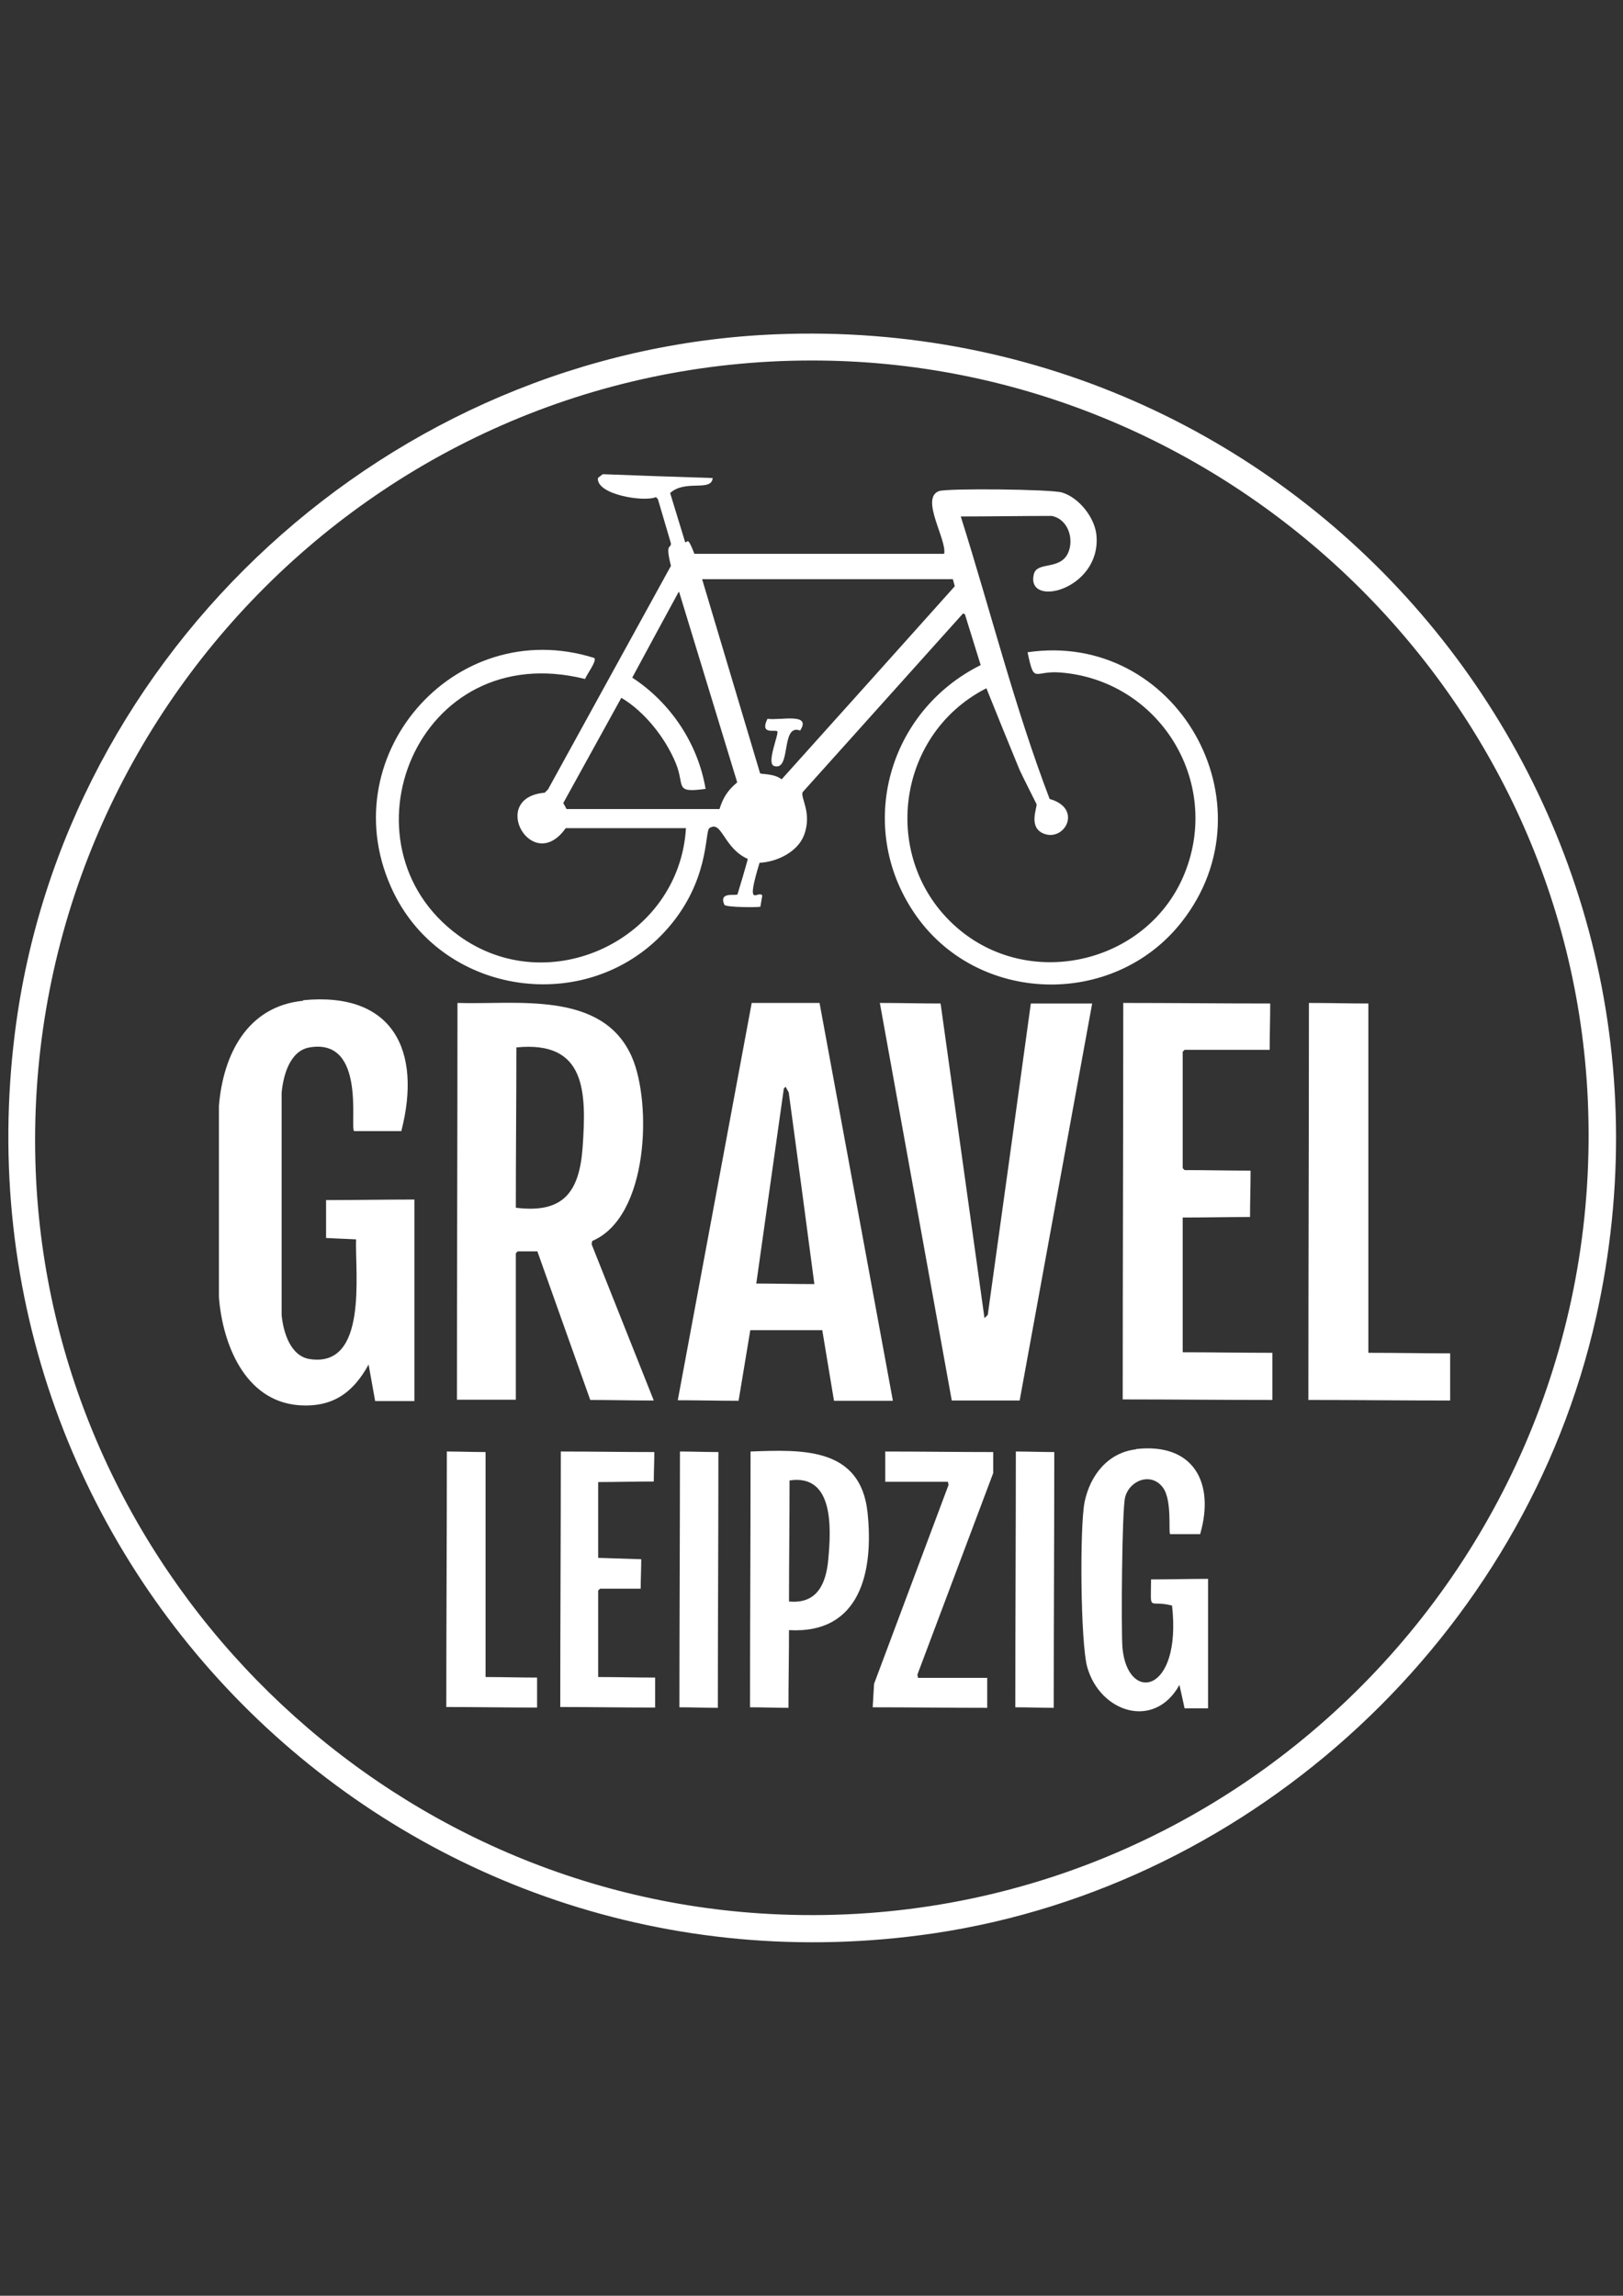
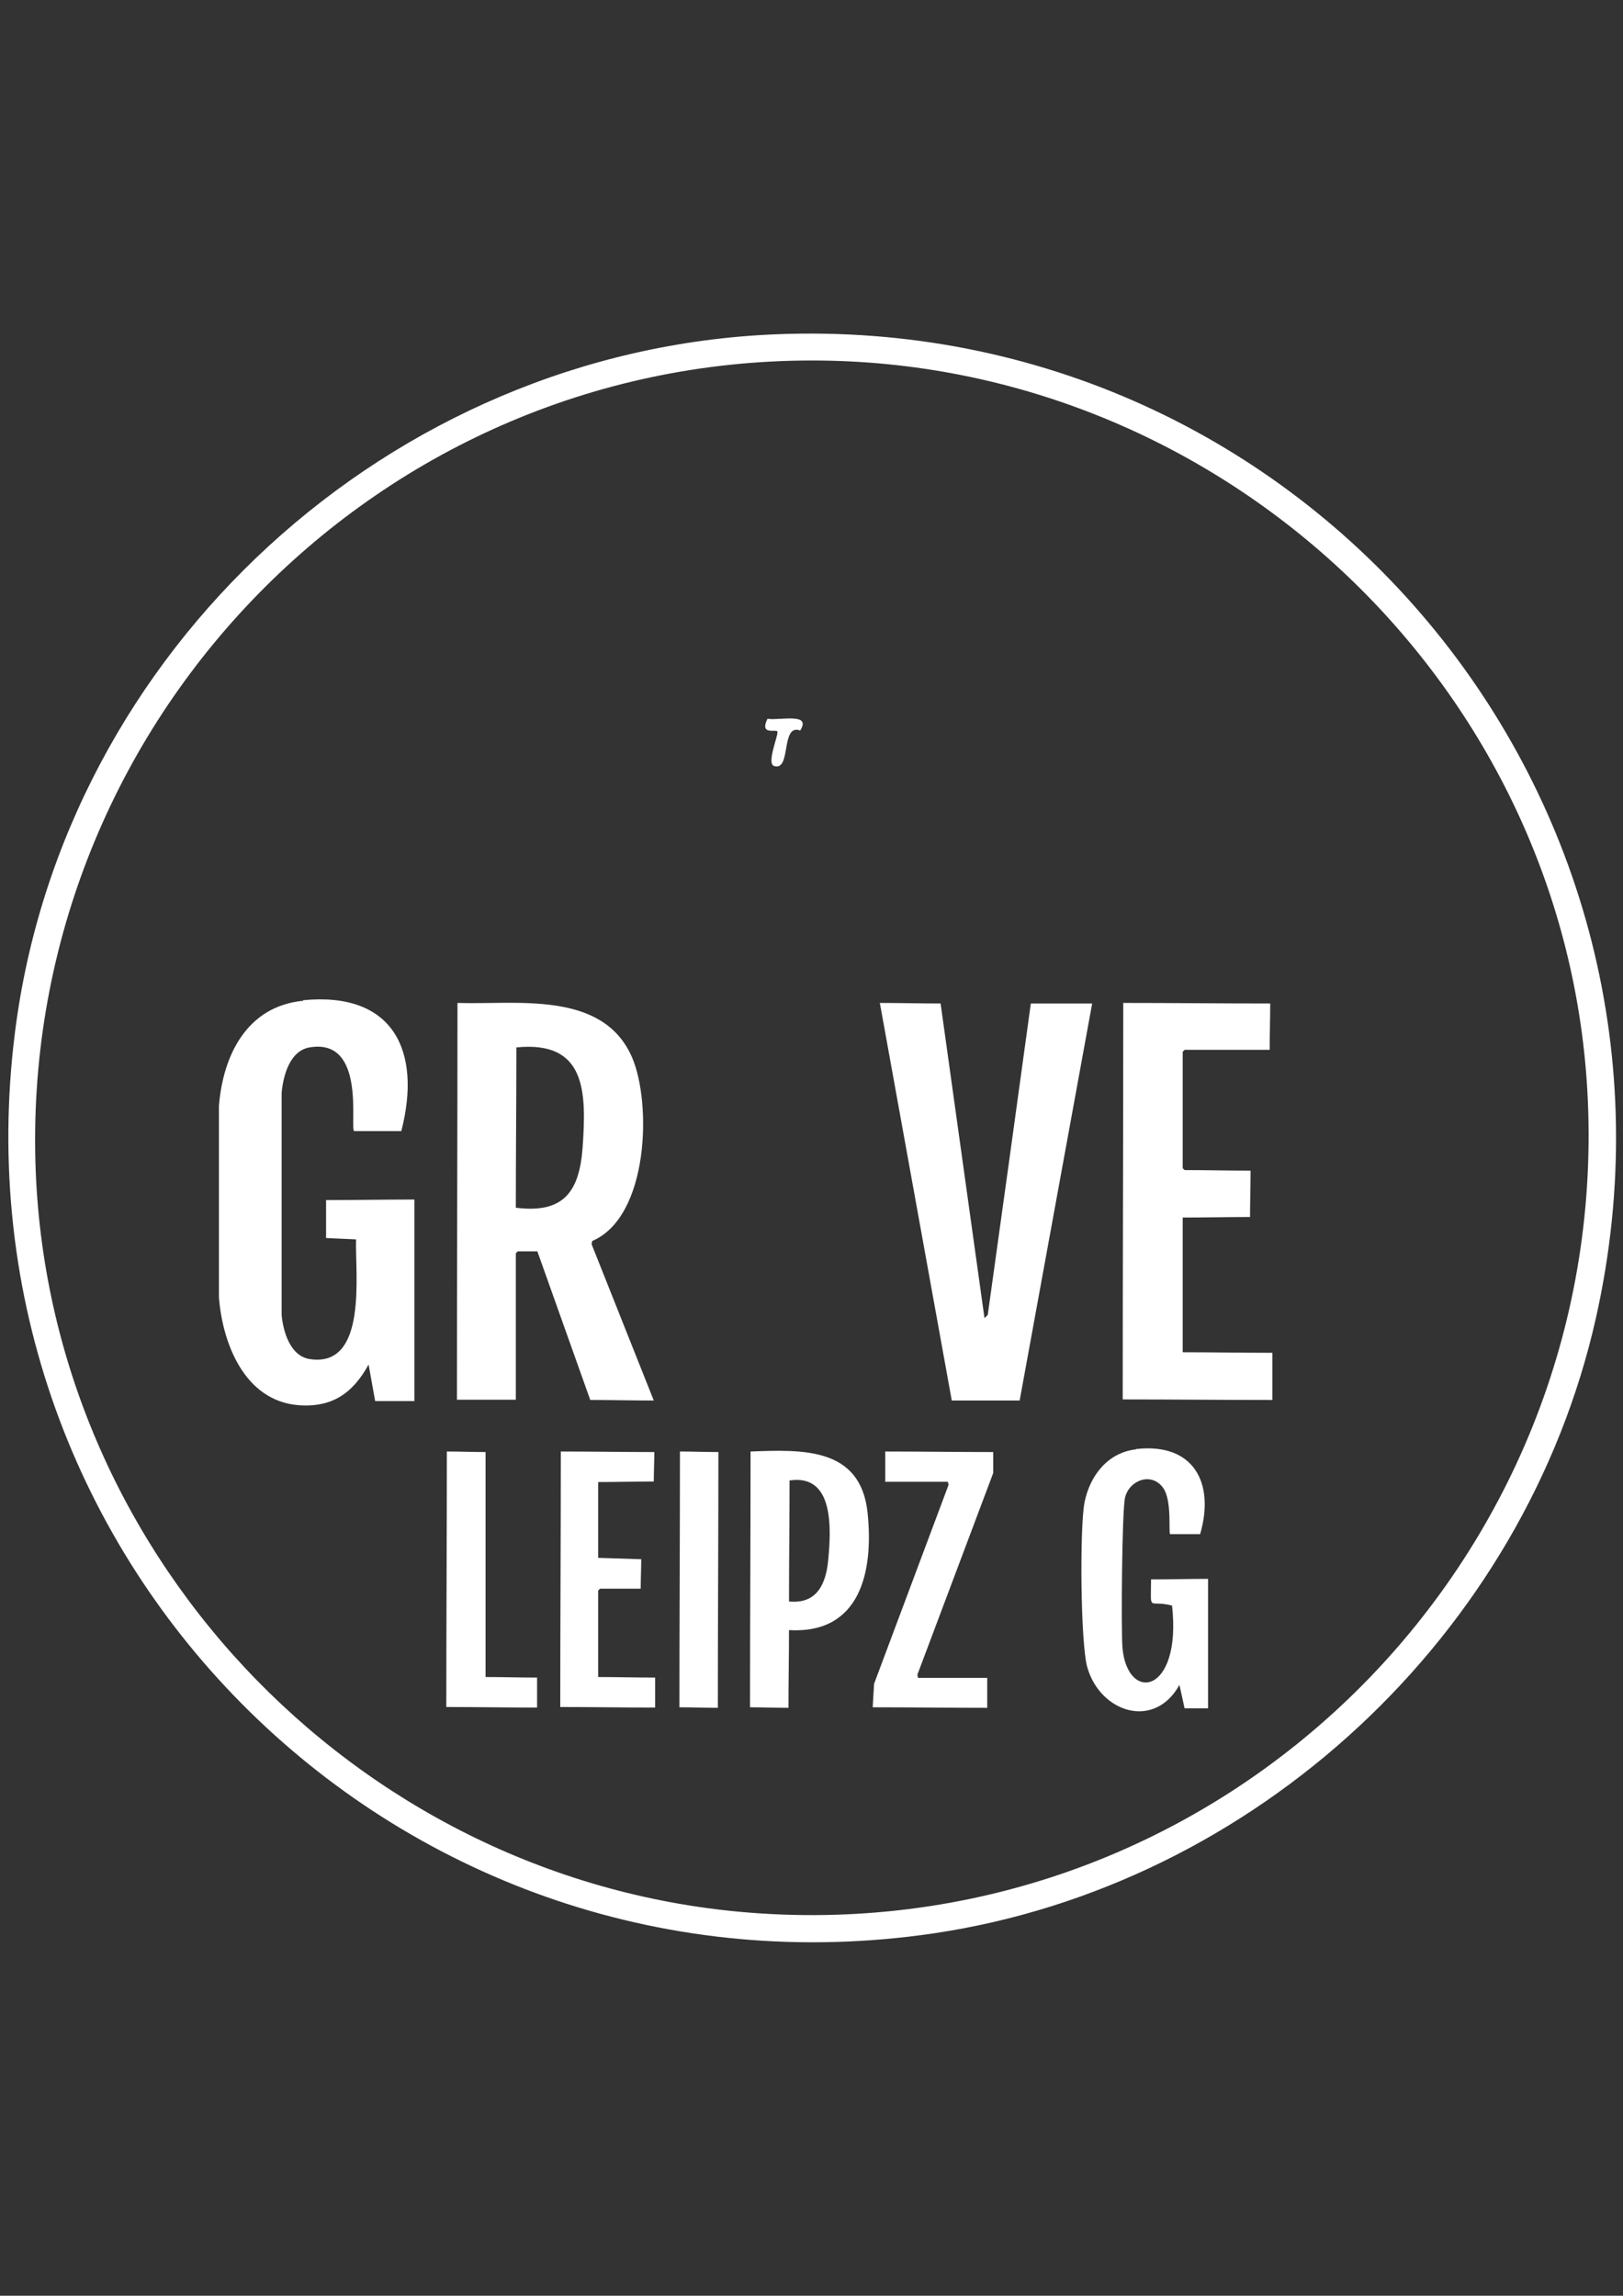
<svg xmlns="http://www.w3.org/2000/svg" viewBox="0 0 595.3 841.9">
  <rect x="0" y="0" width="595.3" height="841.9" fill="#333333" stroke="none" />
  <defs>
    <style>      .cls-1 {        fill: #fff;      }      .cls-1, .cls-2 {        stroke-width: 0px;      }      .cls-3 {        display: none;      }      .cls-2 {        fill: #6b6b6b;      }    </style>
  </defs>
  <g>
    <g id="Ebene_2" class="cls-3">
      <rect class="cls-2" x="-110.6" y="92.4" width="1183" height="753" />
    </g>
    <g id="Ebene_1">
      <path class="cls-1" d="M284.4,122.6c194.8-8.1,343.7,169.8,301,360.6-26.1,116.4-125,208.3-242.9,225.8C147.6,737.7-19.2,573.8,5.5,378.5,23.2,238.3,143.3,128.4,284.4,122.6ZM297.8,132.2c-161.9,0-291,135.7-284.7,297.2,5.7,144.4,122,263,265.9,272.3,169.9,11,310.9-128.3,303.4-298.2-6.7-151.1-133.8-271.4-284.7-271.3Z" />
-       <path class="cls-1" d="M221.1,173.9c13.4.5,26.9,1,40.3,1.4-.4,5.2-10,.4-15.6,5.5,1.8,6,3.7,12,5.5,18,.9.5.7-2.8,3.4,4.3h91.6c1.1-5.1-8.9-20.4-1.9-23,3-1.1,41.1-.7,45.1.5,6.4,1.9,12.3,9.5,12.7,16.1,1.4,19.7-26,26.4-23,13.9,1.1-4.8,9.5-1.4,12.5-7.7,2.4-5.1.1-12.6-6-13.7-11.1,0-22.2.2-33.3.2,10.9,34.5,19.7,69.8,32.6,103.6,12.2,3.4,5.6,15.8-2.2,12.7-5.7-2.3-2.4-9.3-2.6-10.8-2.1-4.2-4.2-8.3-6.2-12.5-4.1-10-8.2-20-12.2-30-34,17.3-39.2,64.5-9.6,88.8,27,22.1,69.2,11.5,82.3-20.9,13.7-33.9-9.5-71-45.8-73.7-9.6-.7-9.3,4.5-11.8-7.4,54.4-8,90.6,55.4,56.6,98.8-25,32-75.6,30.5-98.3-3.4-21.3-31.7-9.4-73.8,24.5-90.7l-5.8-18.7c-.2,0-.5-.2-.7-.2-19.6,21.8-39.2,43.7-58.8,65.5-.9,2.1,3.6,7.6.5,15.8-2.4,6.2-10,9.8-16.3,10.1-5.4,17.7-.5,9.8,1,12-.2,1.4-.5,2.7-.7,4.1-.6.3-12.7.3-13.2-.7-2.2-4.9,4-3.2,4.8-3.8,1.3-4.3,2.6-8.6,3.8-13-9-4-9.5-14.4-14.1-11.3-1.8,1.2.3,20-16.5,38.1-28.6,30.8-80.8,23.4-99.3-14.4-23.9-49,21.9-102.4,73.6-86.1,1,1.1-2.9,6.2-3.4,7.7-62-15.5-91.7,61-46.5,94,33.2,24.3,81.1,1.4,83.5-39.3h-44.1c-12.3,17.4-28.5-11.2-7.7-13l1.2-1.2c15-27.3,30.1-54.7,45.1-82-2.2-8.7,0-6.1,0-8.2-1.6-5.4-3.2-10.9-4.8-16.3l-.7-.7c-4.4,1.9-21.9-.9-21.3-7,.7-.6,1.4-1.1,2.2-1.7ZM257.5,212.3c7.1,23.8,14.2,47.5,21.3,71.3.5.4,5.1,0,7.9,2.2,21.2-23.6,42.4-47.2,63.5-70.8-.2-.9-.5-1.8-.7-2.6h-92.1ZM248.9,217.1c-5.7,10.5-11.4,21-17,31.4,14.1,9.2,24.1,24.2,26.9,40.8-11.8,1.6-7.4-1-11-9.6-3.8-9.1-11.3-18.7-19.9-23.8-7.1,12.9-14.2,25.7-21.3,38.6.4.7.8,1.4,1.2,2.2h56.1c1.4-4.4,3-6.8,6.5-9.8-7.1-23.3-14.2-46.5-21.3-69.8Z" />
      <path class="cls-1" d="M281.5,263.6c4.6.7,16.3-2.4,12,4.3-7.3-2.7-3.1,15.1-9.6,13-2.9-1,1.9-11.8,1.2-12.7-.6-.8-6.6,1.5-3.6-4.6Z" />
      <path class="cls-1" d="M111.2,366.8c33-3.2,43.6,18.5,36,48h-17.3c-1.7-1.1,4.6-34.2-16.3-30.7-7.3,1.2-9.7,10.3-10.3,16.6v81.6c.6,6.2,3.2,15,10.3,16.1,21.4,3.3,16.6-31.4,17-43.9-3.7-.2-7.4-.3-11-.5v-13.9c10.8,0,21.6-.2,32.4-.2v73.9h-14.4c-.8-4.5-1.6-9-2.4-13.4-5.8,10.6-13.5,15.9-25.9,14.9-19.6-1.7-27.7-22.6-29-39.6v-70.1c1.5-18.7,10.3-36.6,30.9-38.6Z" />
      <path class="cls-1" d="M167.8,367.8c21.6.7,53.3-4.7,64,19.9,7.3,16.8,6.2,58.6-14.6,67.4,0,.4-.2.8-.2,1.2,7.6,19.1,15.2,38.2,22.8,57.3-7.8,0-15.5-.2-23.3-.2-6.5-18.2-12.9-36.3-19.4-54.5h-7.2l-.7.7v53.7h-21.6c0-48.5.2-97.1.2-145.6ZM189.4,384.1c0,19.6-.2,39.2-.2,58.8,17.5,2.2,23.3-5.8,24.5-22.1,1.4-20.2,1.4-39.2-24.2-36.7Z" />
-       <path class="cls-1" d="M275.7,367.8h24.9c9,48.6,17.9,97.2,26.9,145.9h-21.6c-1.4-8.6-2.9-17.3-4.3-25.9h-26.4l-4.3,25.9c-7.4,0-14.9-.2-22.3-.2,9-48.5,18.1-97.1,27.1-145.6ZM288.2,398.5l-.7.7c-3.4,23.8-6.7,47.7-10.1,71.5,7.1,0,14.2.2,21.3.2-3.1-23.4-6.2-46.9-9.4-70.3-.4-.7-.8-1.4-1.2-2.2Z" />
      <path class="cls-1" d="M322.7,367.8c7.4,0,14.9.2,22.3.2,5.4,38.5,10.7,76.9,16.1,115.4l1.2-1.2c5.3-38.1,10.6-76.1,15.8-114.2h22.5c-8.9,48.5-17.7,97.1-26.6,145.6h-24.9c-8.8-48.6-17.6-97.2-26.4-145.9Z" />
      <path class="cls-1" d="M411.9,367.8c18,0,36,.2,54,.2,0,5.7-.2,11.4-.2,17h-31.2l-.7.7v42.7l.7.7c8.1,0,16.1.2,24.2.2,0,5.7-.2,11.4-.2,17-8.2,0-16.5.2-24.7.2v49.4c11,0,21.9.2,32.9.2v17.3c-18.3,0-36.6-.2-54.9-.2,0-48.5.2-97.1.2-145.6Z" />
-       <path class="cls-1" d="M480.1,367.8c7.3,0,14.5.2,21.8.2v128.1c10,0,20,.2,30,.2v17.3c-17.3,0-34.7-.2-52-.2,0-48.5.2-97.1.2-145.6Z" />
      <path class="cls-1" d="M416.7,531.4c21-2.4,29,12.3,23.5,31.2h-11c-.7-.5.8-12.3-2.6-17-4.2-5.8-12.2-2.9-13.9,3.4-1.2,4.3-1.5,48.8-1,55.2,1.8,20.5,21.8,17.1,18.2-15.4-8.8-2.3-7.8,2.9-7.7-9.6,7,0,13.9-.2,20.9-.2v47.5h-8.6c-.6-2.9-1.3-5.8-1.9-8.6-9.2,16.6-29.1,10.1-33.8-6.5-2.5-8.9-2.8-51.3-1-60.5,2-9.8,8.5-18.2,18.9-19.4Z" />
      <path class="cls-1" d="M164,532.3c4.7,0,9.4.2,14.1.2v82.5c6.3,0,12.6.2,18.9.2v11c-11.1,0-22.2-.2-33.3-.2,0-31.3.2-62.5.2-93.8Z" />
      <path class="cls-1" d="M205.7,532.3c11.4,0,22.9.2,34.3.2,0,3.6-.2,7.2-.2,10.8-6.8,0-13.6.2-20.4.2v27.8c5.3.2,10.6.3,15.8.5,0,3.6-.2,7.2-.2,10.8h-14.9l-.7.7v31.7c7,0,13.9.2,20.9.2v11c-11.6,0-23.2-.2-34.8-.2,0-31.3.2-62.5.2-93.8Z" />
      <path class="cls-1" d="M249.4,532.3c4.7,0,9.4.2,14.1.2,0,31.3-.2,62.5-.2,93.8-4.7,0-9.4-.2-14.1-.2,0-31.3.2-62.5.2-93.8Z" />
      <path class="cls-1" d="M275.3,532.3c18.8-.7,40.3-1.7,42.9,22.3,2.3,21.5-2.5,44.7-28.8,43.2,0,9.5-.2,19-.2,28.5-4.7,0-9.4-.2-14.1-.2,0-31.3.2-62.5.2-93.8ZM289.6,542.9c0,14.8-.2,29.6-.2,44.4,10.3,1,13.6-6.5,14.4-15.4,1-10.9,2.3-31.4-14.1-29Z" />
      <path class="cls-1" d="M324.7,532.3c13.2,0,26.4.2,39.6.2v7.7c-9.3,24.6-18.5,49.3-27.8,73.9,0,.4.2.8.2,1.2h25.4v11c-14,0-28-.2-42-.2.2-2.9.3-5.8.5-8.6,9.1-24.3,18.2-48.6,27.3-72.9,0-.4-.2-.8-.2-1.2h-23v-11Z" />
-       <path class="cls-1" d="M372.6,532.3c4.7,0,9.4.2,14.1.2,0,31.3-.2,62.5-.2,93.8-4.7,0-9.4-.2-14.1-.2,0-31.3.2-62.5.2-93.8Z" />
    </g>
  </g>
</svg>